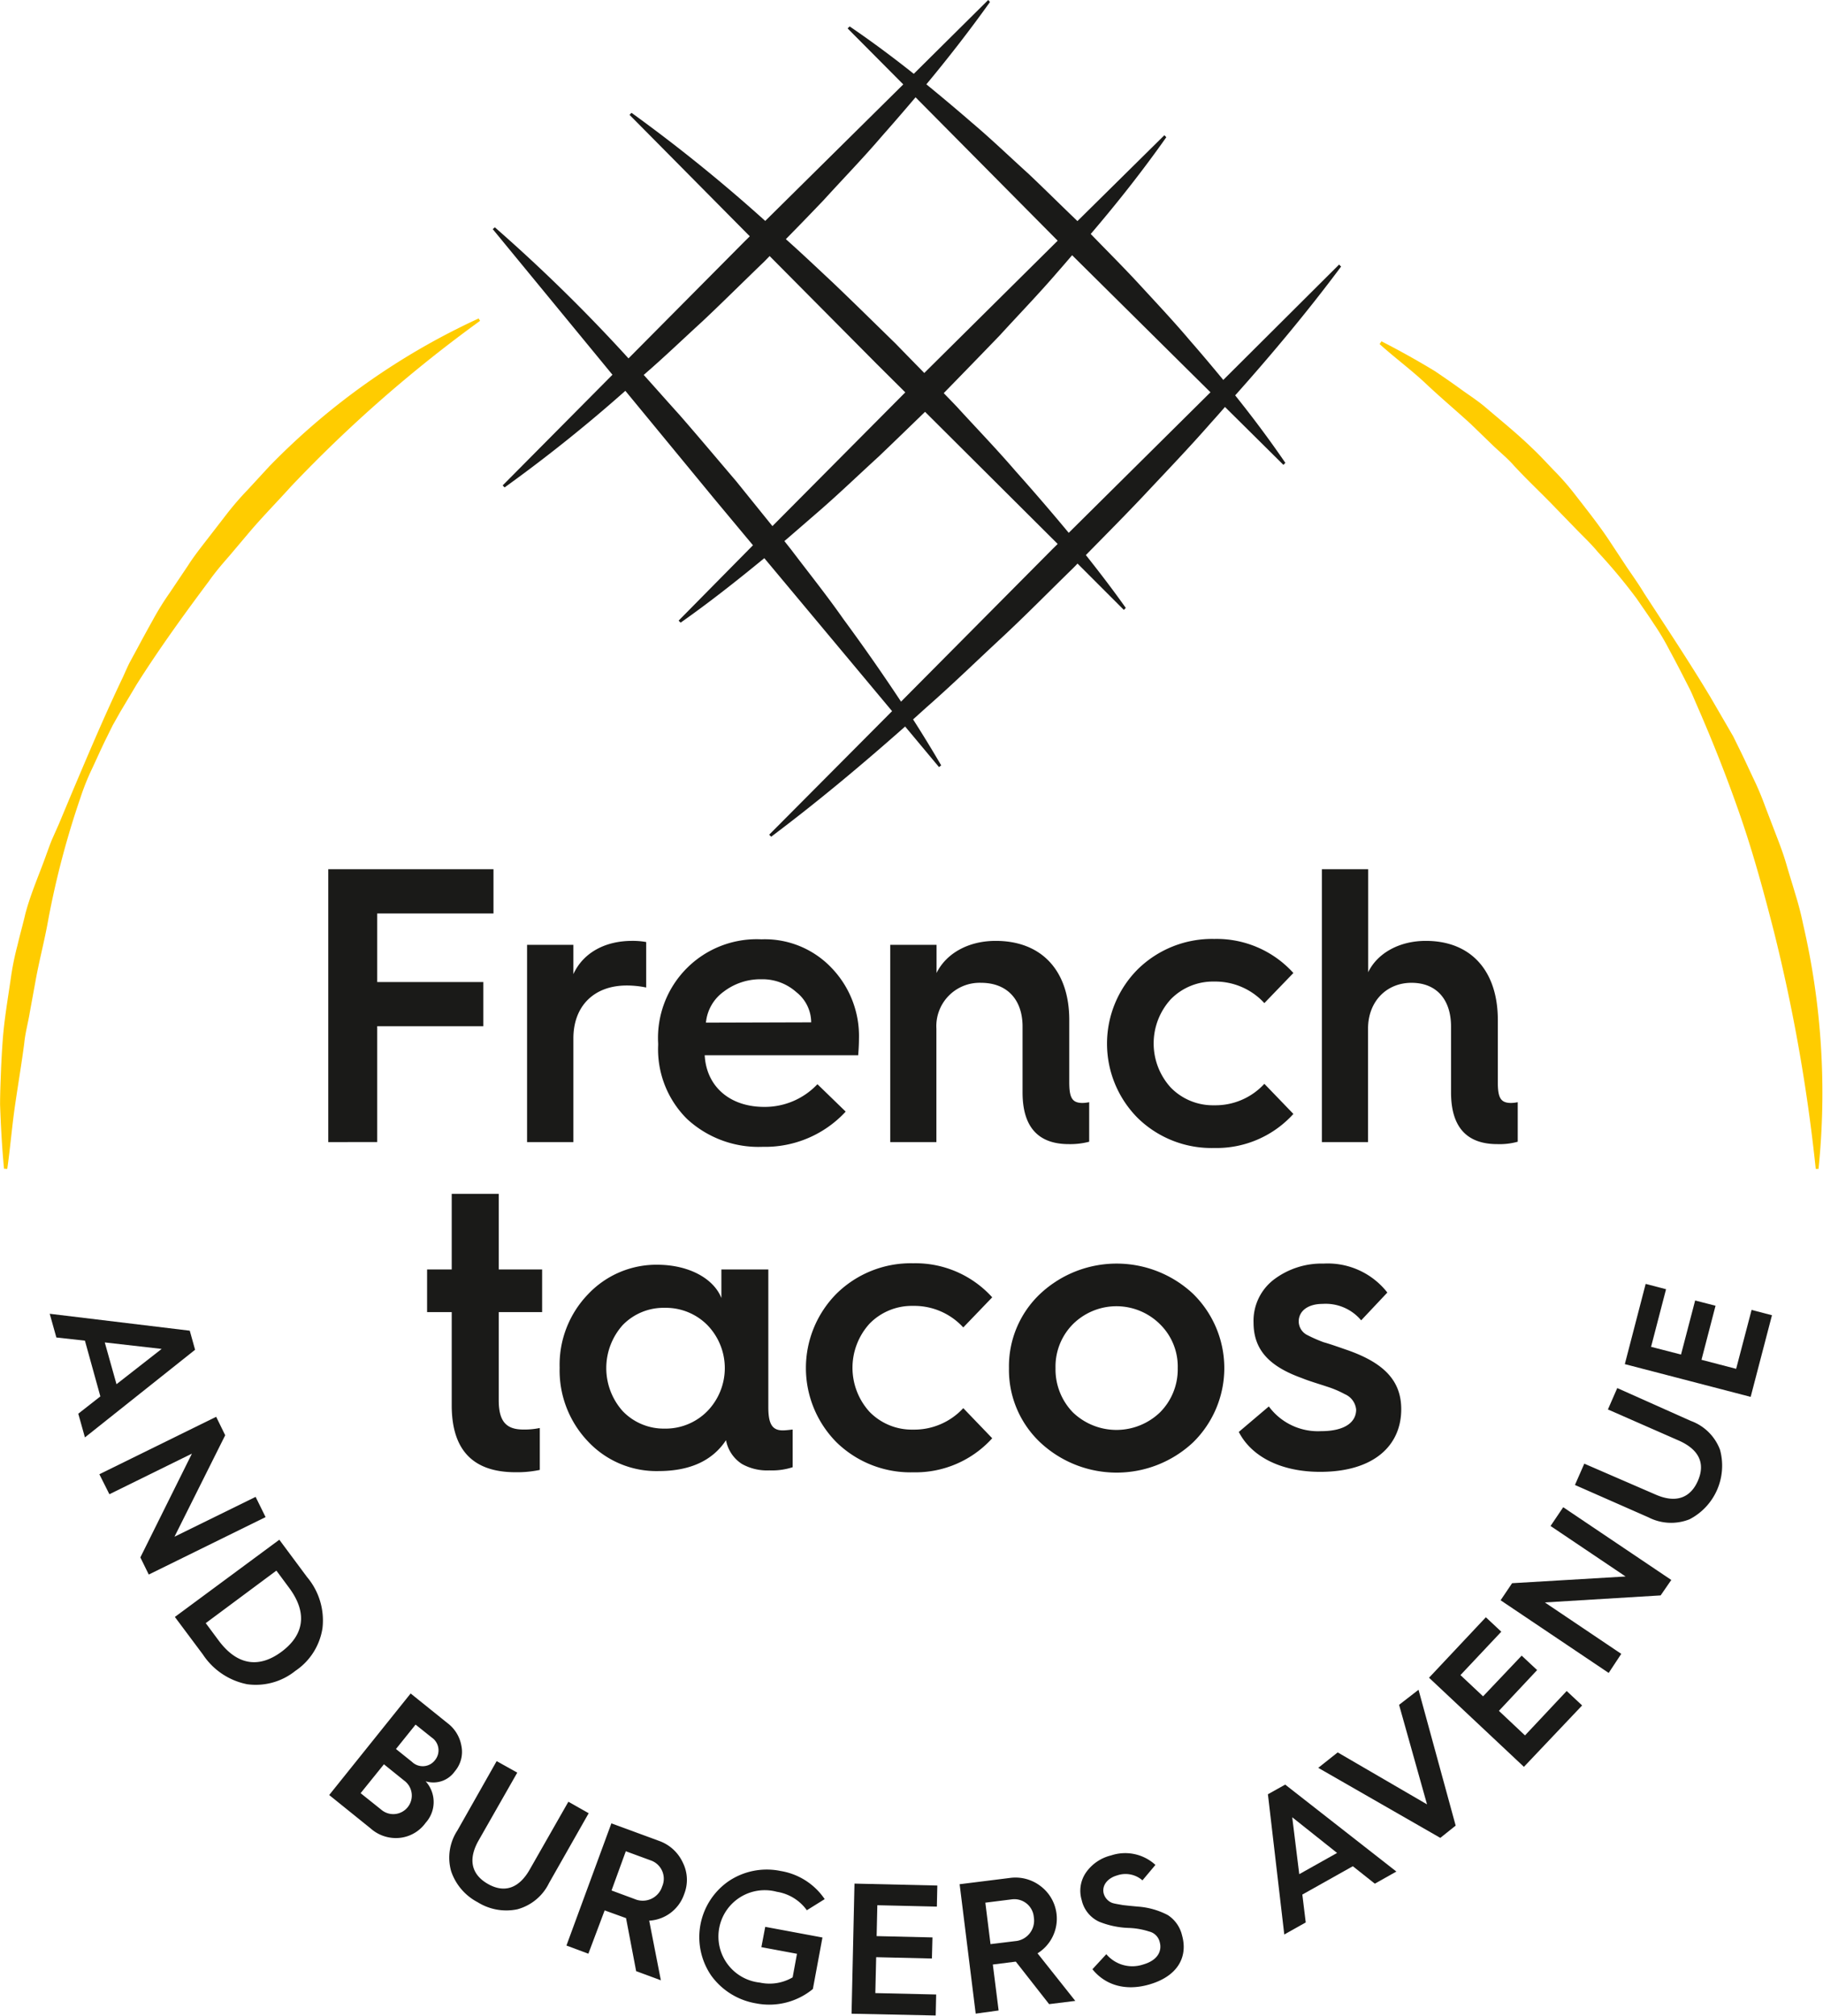
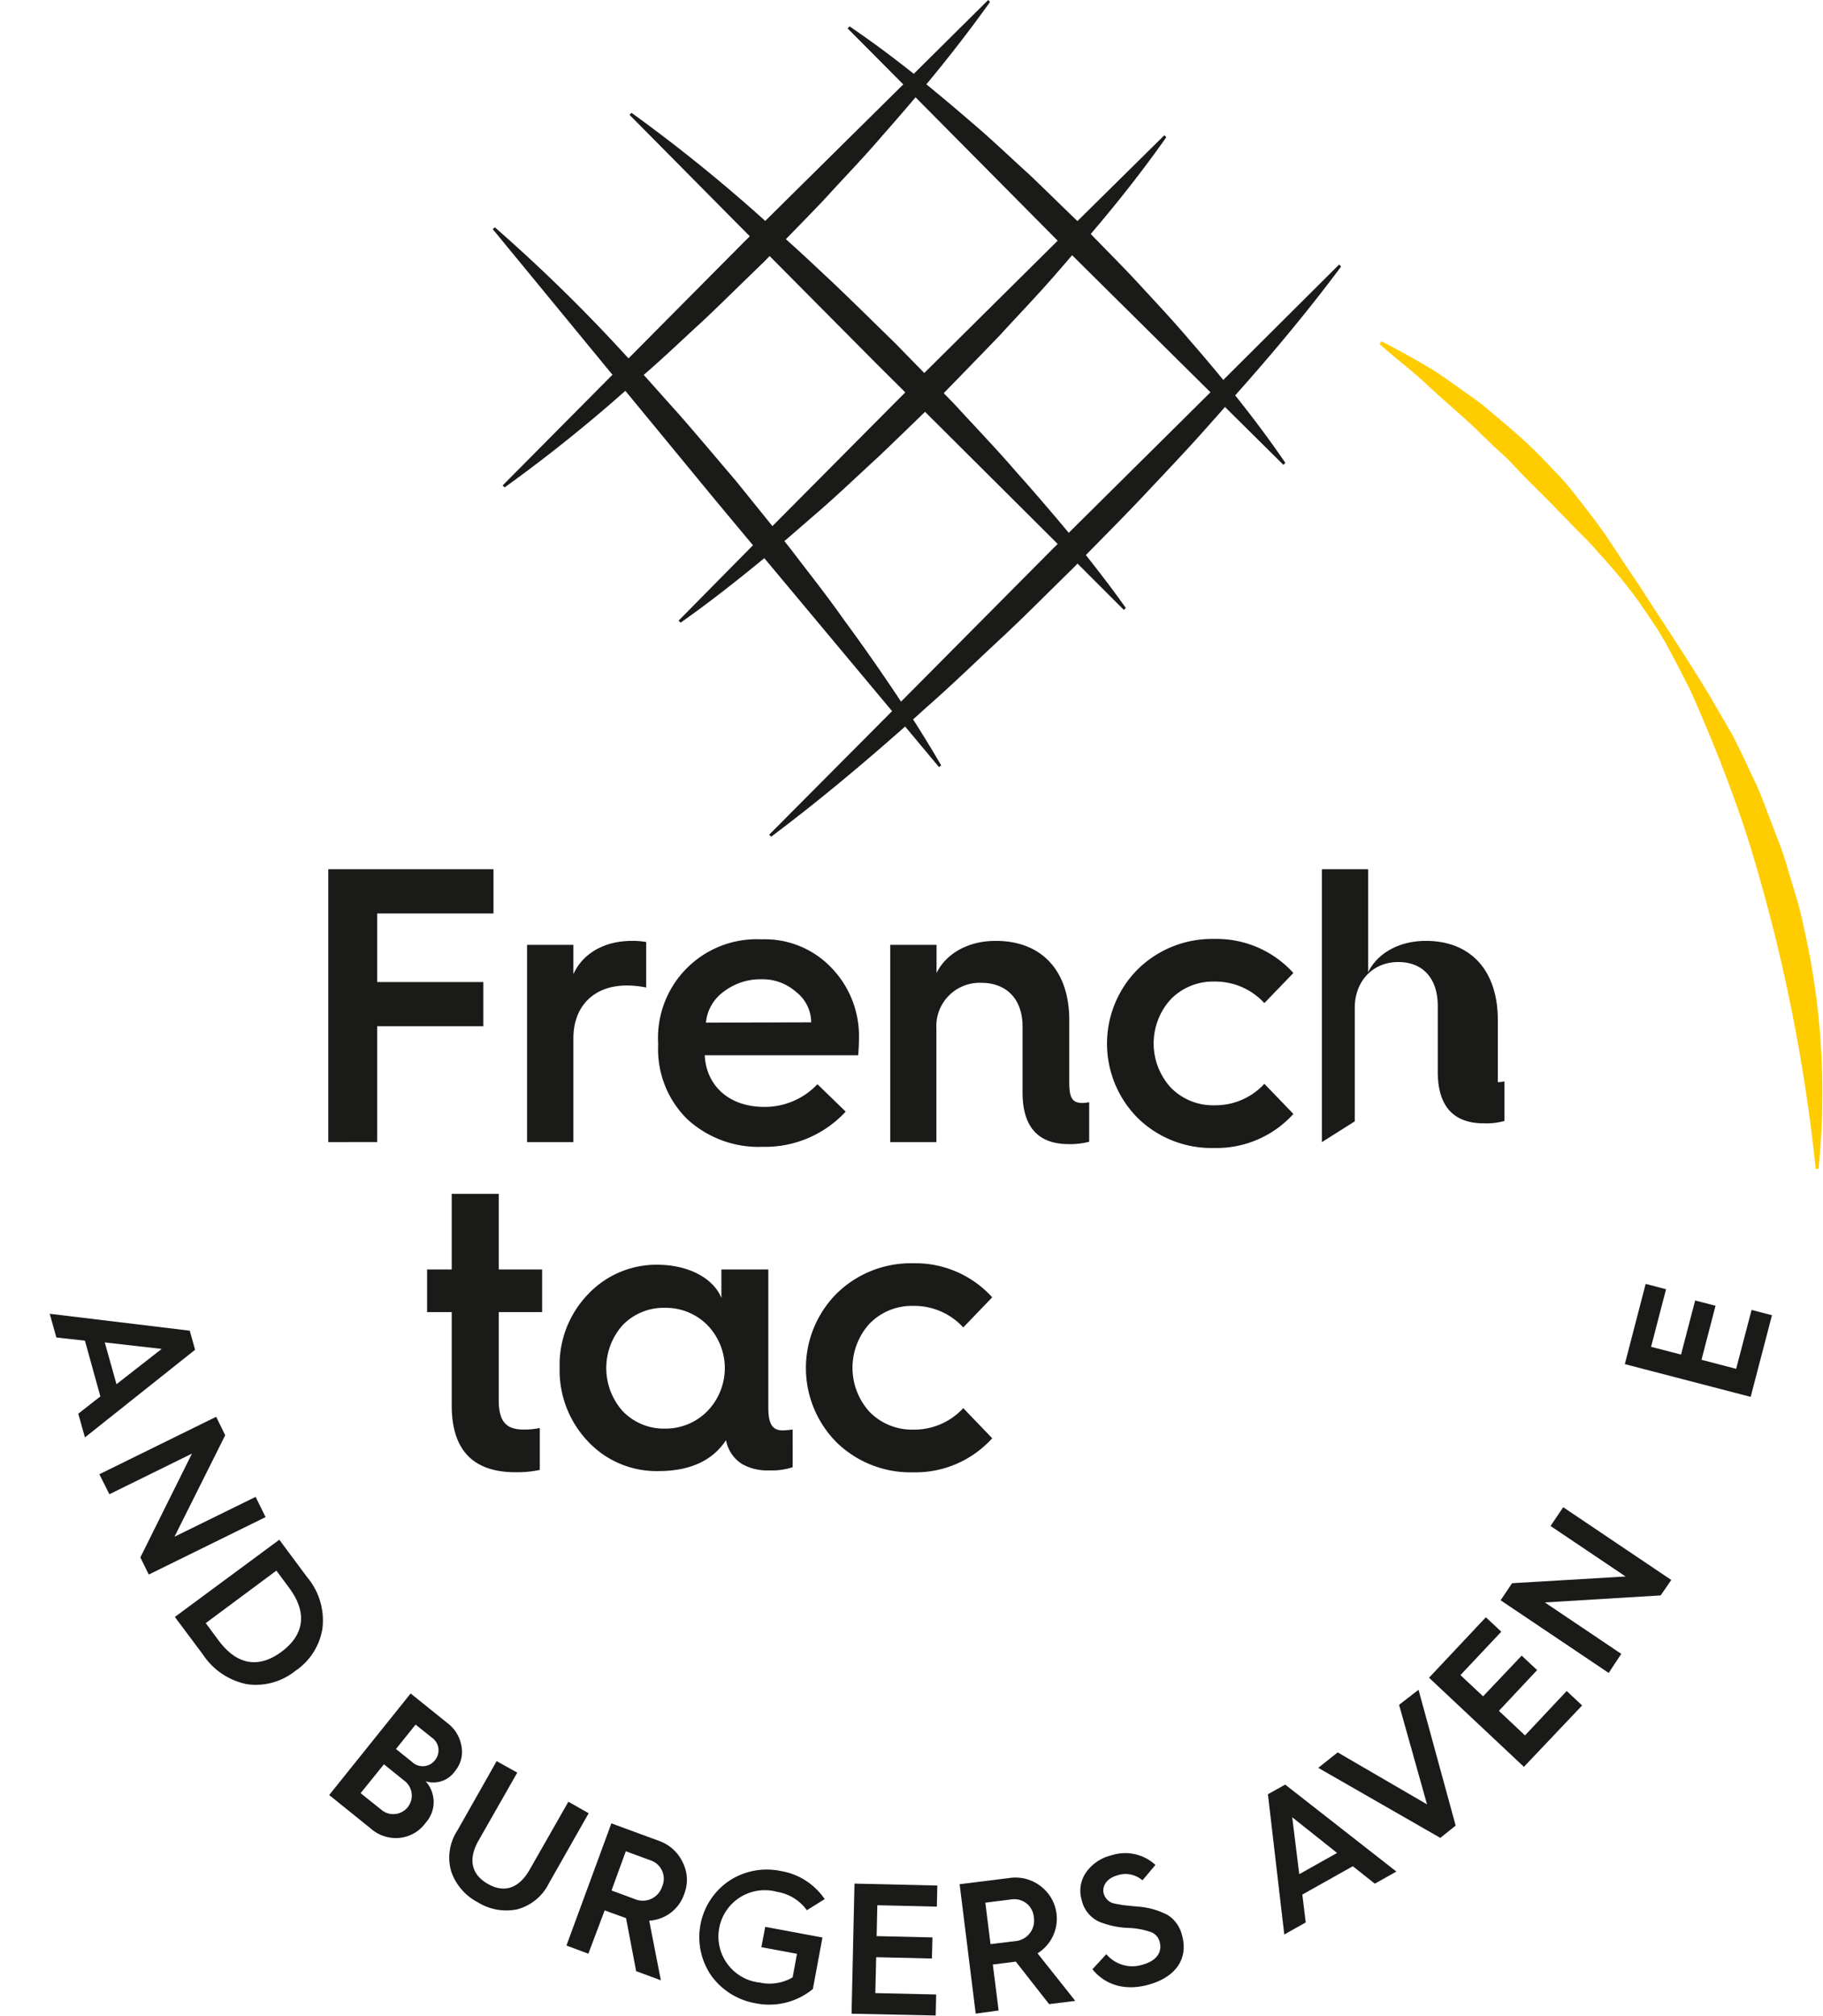
<svg xmlns="http://www.w3.org/2000/svg" viewBox="0 0 236.13 261.02">
  <path d="M178.94,44.2q3.54,1.81,6.95,3.88c1.1.75,2.2,1.5,3.27,2.28s2.21,1.5,3.22,2.36c2,1.71,4.1,3.4,6,5.24,1,.93,1.87,1.89,2.79,2.85a34.1,34.1,0,0,1,2.66,3c1.63,2.11,3.3,4.18,4.76,6.41l2.19,3.32c.75,1.09,1.51,2.17,2.19,3.3,2.88,4.43,5.81,8.82,8.54,13.37l2,3.44,1,1.73.88,1.79c.59,1.19,1.14,2.41,1.71,3.61a38.2,38.2,0,0,1,1.55,3.68l1.43,3.73c.48,1.24.95,2.49,1.32,3.78s.78,2.55,1.15,3.83a39.27,39.27,0,0,1,1,3.87,96.7,96.7,0,0,1,2,31.7h-.36a221.9,221.9,0,0,0-5.43-30.79c-1.28-5-2.64-10-4.34-14.92s-3.61-9.74-5.71-14.53c-.26-.6-.51-1.21-.79-1.8l-.89-1.74q-.89-1.75-1.83-3.48a31.76,31.76,0,0,0-2-3.35c-.71-1.1-1.47-2.16-2.21-3.25a72.15,72.15,0,0,0-5-6c-.82-1-1.78-1.91-2.69-2.84l-2.72-2.8c-1.79-1.88-3.7-3.64-5.46-5.55-.87-1-1.87-1.79-2.8-2.69l-2.8-2.71c-1.92-1.76-3.91-3.43-5.82-5.23s-4-3.33-6-5.13Z" transform="translate(0 0)" fill="#fc0" />
-   <path d="M.52,151.35c-.26-2.75-.41-5.52-.51-8.3,0-1.38.06-2.77.11-4.15s.13-2.78.23-4.16c.2-2.77.69-5.51,1.08-8.26a35.73,35.73,0,0,1,.84-4.09c.31-1.35.7-2.69,1-4,.7-2.69,1.86-5.25,2.78-7.86.24-.64.46-1.3.74-1.94l.84-1.89,1.6-3.83c2.15-5.08,4.29-10.16,6.68-15.16.29-.63.56-1.27.87-1.89l1-1.84c.65-1.22,1.32-2.44,2-3.66A36.76,36.76,0,0,1,22,76.74l2.33-3.47c.75-1.18,1.61-2.27,2.46-3.37l2.56-3.31a39.14,39.14,0,0,1,2.73-3.16l2.84-3.08A90.58,90.58,0,0,1,62,41.24l.18.31A175.89,175.89,0,0,0,37.69,63c-1.8,2-3.71,3.93-5.46,6l-2.62,3.1c-.88,1-1.77,2.05-2.55,3.16C23.8,79.62,20.63,84,17.7,88.63l-2.1,3.52-1,1.77-.91,1.84c-.6,1.22-1.15,2.47-1.73,3.71a31.09,31.09,0,0,0-1.53,3.8A112.35,112.35,0,0,0,6.25,119.1c-.47,2.68-1.18,5.3-1.66,8l-.73,4c-.22,1.34-.59,2.66-.72,4-.35,2.7-.81,5.39-1.2,8.09s-.61,5.44-1,8.18Z" transform="translate(0 0)" fill="#fc0" />
  <path d="M58.51,169.91H55.32v-5.52h3.19V154.6H64.6v9.79h5.62v5.52H64.6v11.41c0,2.79,1,3.8,3.19,3.8a9.63,9.63,0,0,0,2.13-.2v5.43a14.23,14.23,0,0,1-3.14.3c-5.53,0-8.27-2.89-8.27-8.67Z" transform="translate(0 0)" fill="#1a1a18" />
  <path d="M93.44,168.09v-3.7h6.08v17.84c0,2.18.51,3,1.88,3,.36,0,.81-.06,1.27-.11V190a8.6,8.6,0,0,1-3,.41,6.67,6.67,0,0,1-3.55-.82,4.66,4.66,0,0,1-2.08-3.09c-1.78,2.69-4.72,4-8.77,4a12.15,12.15,0,0,1-9.13-3.86,13.32,13.32,0,0,1-3.65-9.53,13.15,13.15,0,0,1,3.65-9.48,12.18,12.18,0,0,1,9.13-3.85C89.39,163.83,92.48,165.65,93.44,168.09Zm-1.82,14.65a8,8,0,0,0,0-11.15,7.58,7.58,0,0,0-5.53-2.23,7.37,7.37,0,0,0-5.43,2.23,8.36,8.36,0,0,0,0,11.15A7.37,7.37,0,0,0,86.09,185,7.58,7.58,0,0,0,91.62,182.74Z" transform="translate(0 0)" fill="#1a1a18" />
  <path d="M128.52,168l-3.75,3.9a8.6,8.6,0,0,0-6.49-2.79,7.65,7.65,0,0,0-5.63,2.28,8.48,8.48,0,0,0,0,11.46,7.65,7.65,0,0,0,5.63,2.28,8.63,8.63,0,0,0,6.49-2.78l3.75,3.9a13.4,13.4,0,0,1-10.24,4.41,13.72,13.72,0,0,1-9.89-3.85,13.66,13.66,0,0,1,0-19.32,13.72,13.72,0,0,1,9.89-3.9A13.4,13.4,0,0,1,128.52,168Z" transform="translate(0 0)" fill="#1a1a18" />
-   <path d="M130.69,177.16a12.9,12.9,0,0,1,4.06-9.63,14.48,14.48,0,0,1,19.77,0,13.46,13.46,0,0,1,0,19.27,14.48,14.48,0,0,1-19.77,0A12.91,12.91,0,0,1,130.69,177.16Zm19.57,5.73a7.89,7.89,0,0,0,2.29-5.73,7.67,7.67,0,0,0-2.29-5.67,8,8,0,0,0-11.3,0,7.79,7.79,0,0,0-2.24,5.67,8,8,0,0,0,2.24,5.73,8.14,8.14,0,0,0,11.3,0Z" transform="translate(0 0)" fill="#1a1a18" />
-   <path d="M164.35,182.13a7.9,7.9,0,0,0,6.75,3.2c3.19,0,4.56-1.22,4.56-2.79a2.42,2.42,0,0,0-1.47-2,13.11,13.11,0,0,0-2.38-1c-.76-.26-2.29-.71-3.15-1.07-4.1-1.47-6.29-3.55-6.29-7.2A6.72,6.72,0,0,1,165,165.7a10.26,10.26,0,0,1,6.44-2.07,9.8,9.8,0,0,1,8.26,3.75l-3.39,3.6a6,6,0,0,0-5-2.13c-1.88,0-3.09.91-3.09,2.28a2,2,0,0,0,1.16,1.78,18.78,18.78,0,0,0,2.08.91c.76.2,2.18.71,3.2,1.06,4.71,1.68,6.84,4,6.84,7.61,0,4.71-3.55,8.11-10.5,8.11-5.12,0-8.92-2-10.54-5.17Z" transform="translate(0 0)" fill="#1a1a18" />
  <path d="M42.52,147.9V112.56h21.4v5.73H48.86v8.88H62.6v5.72H48.86v15Z" transform="translate(0 0)" fill="#1a1a18" />
  <path d="M68.27,147.9V122.35h6v3.8c1.22-2.69,4-4.31,7.61-4.31a9.61,9.61,0,0,1,1.82.15v5.89a12.37,12.37,0,0,0-2.53-.26c-4.21,0-6.9,2.64-6.9,6.85V147.9Z" transform="translate(0 0)" fill="#1a1a18" />
  <path d="M85.25,135.13a12.78,12.78,0,0,1,13.38-13.49,11.91,11.91,0,0,1,9.08,3.7,12.72,12.72,0,0,1,3.55,9.18c0,.76-.05,1.47-.1,2.13H91.28c.21,4,3.2,6.69,7.71,6.69a9.36,9.36,0,0,0,6.89-2.94l3.66,3.55a14.2,14.2,0,0,1-10.75,4.56,13.64,13.64,0,0,1-9.79-3.6,12.69,12.69,0,0,1-3.75-9.58Zm19.82-2.74a5,5,0,0,0-1.92-3.91,6.58,6.58,0,0,0-4.52-1.67,7.85,7.85,0,0,0-4.91,1.62,5.57,5.57,0,0,0-2.28,4Z" transform="translate(0 0)" fill="#1a1a18" />
  <path d="M115.31,147.9V122.35h6V126c1.22-2.49,4.06-4.16,7.66-4.16,6,0,9.53,3.91,9.53,10.24v8.06c0,2,.36,2.69,1.72,2.69a4.42,4.42,0,0,0,.86-.1v5.12a9.67,9.67,0,0,1-2.63.31c-4,0-6-2.24-6-6.7v-8.52c0-3.49-2-5.67-5.38-5.67a5.61,5.61,0,0,0-5.78,5.93v14.7Z" transform="translate(0 0)" fill="#1a1a18" />
  <path d="M167.53,126l-3.76,3.9a8.61,8.61,0,0,0-6.49-2.79,7.63,7.63,0,0,0-5.62,2.28,8.48,8.48,0,0,0,0,11.46,7.63,7.63,0,0,0,5.62,2.28,8.6,8.6,0,0,0,6.49-2.78l3.76,3.9a13.41,13.41,0,0,1-10.25,4.41,13.66,13.66,0,0,1-9.88-3.85,13.64,13.64,0,0,1,0-19.32,13.74,13.74,0,0,1,9.88-3.9A13.41,13.41,0,0,1,167.53,126Z" transform="translate(0 0)" fill="#1a1a18" />
-   <path d="M171.22,147.9V112.56h6V125.9c1.17-2.44,4-4.06,7.46-4.06,5.88,0,9.33,3.91,9.33,10.24v8.06c0,2,.35,2.69,1.72,2.69a4.42,4.42,0,0,0,.86-.1v5.12a8.77,8.77,0,0,1-2.64.31c-4,0-6-2.24-6-6.7v-8.52c0-3.49-1.87-5.67-5.12-5.67s-5.63,2.43-5.63,5.93v14.7Z" transform="translate(0 0)" fill="#1a1a18" />
+   <path d="M171.22,147.9V112.56h6V125.9c1.17-2.44,4-4.06,7.46-4.06,5.88,0,9.33,3.91,9.33,10.24v8.06a4.42,4.42,0,0,0,.86-.1v5.12a8.77,8.77,0,0,1-2.64.31c-4,0-6-2.24-6-6.7v-8.52c0-3.49-1.87-5.67-5.12-5.67s-5.63,2.43-5.63,5.93v14.7Z" transform="translate(0 0)" fill="#1a1a18" />
  <path d="M173.71,34.52l-.26-.26-15,14.94c-1.41-1.71-2.84-3.41-4.3-5.08-2.16-2.56-4.47-5-6.7-7.43-2-2.16-4.11-4.26-6.17-6.39,3.42-4,6.72-8.17,9.79-12.53l-.25-.26L139.56,28.63c-2.09-2-4.17-4.07-6.29-6.08-2.47-2.23-4.87-4.55-7.42-6.7-1.92-1.67-3.88-3.31-5.86-4.93,2.86-3.44,5.63-7,8.24-10.66L128,0l-9.64,9.56c-2.68-2.13-5.44-4.19-8.31-6.14l-.26.26L117,10.93,99.12,28.61a206.07,206.07,0,0,0-17.32-14l-.26.26L97.12,30.6l-.71.7-15,15.11-1-1.09A212.72,212.72,0,0,0,64.1,29.44l-.28.23L79.33,48.53,65.11,62.86l.25.26A194.89,194.89,0,0,0,81,50.61l11.53,14,5,6L87.9,80.37l.26.26C91.9,78,95.47,75.18,99,72.28l16.55,19.81-15.92,16,.26.26c6-4.5,11.76-9.32,17.35-14.27l4.39,5.26.28-.23c-1.17-2-2.39-4-3.64-5.95L120,91.6c3.28-2.87,6.4-5.91,9.59-8.87s6.24-6.07,9.36-9.11c.21-.21.42-.42.62-.64l6,6,.25-.26c-1.66-2.34-3.4-4.61-5.17-6.84,2.47-2.52,4.94-5,7.38-7.58,3-3.2,6-6.32,8.87-9.6.6-.66,1.18-1.32,1.77-2l7.57,7.5.25-.26c-2.05-3-4.24-5.92-6.5-8.74C164.78,45.83,169.39,40.32,173.71,34.52ZM102.45,71.14l-.85-1.07c1.33-1.14,2.66-2.3,4-3.46,2.82-2.42,5.49-5,8.22-7.49,2-1.91,4-3.85,6-5.79L137,70.44l-.63.62-19.66,19.8q-3.6-5.44-7.46-10.68C107.09,77.09,104.73,74.15,102.45,71.14ZM88,53.71c-1.55-1.71-3.07-3.44-4.62-5.16C86,46.29,88.46,43.92,91,41.6c2.7-2.54,5.32-5.16,8-7.73l.69-.71,13.79,13.89,3.78,3.76L100.05,68.13l-4.69-5.81C92.91,59.45,90.49,56.56,88,53.71Zm31.72-5.41c-1.24-1.27-2.48-2.53-3.72-3.81-2.7-2.63-5.39-5.29-8.12-7.89-2-1.87-4-3.77-6.09-5.63q2.48-2.52,4.92-5.08c2.49-2.74,5.07-5.39,7.49-8.22q2.22-2.51,4.39-5.07L137,31.17ZM131.54,61c-2.47-2.87-5.09-5.58-7.64-8.37-.55-.58-1.11-1.15-1.66-1.72,2.43-2.49,4.87-5,7.27-7.49,2.5-2.74,5.08-5.4,7.5-8.22.63-.71,1.24-1.43,1.86-2.15L156.79,50.8,138.43,69Q135.06,64.94,131.54,61Z" transform="translate(0 0)" fill="#1a1a18" />
  <path d="M6.44,170.13l18.14,2.19.69,2.47L11,186.14l-.86-3.07L13,180.83l-2-7.22L7.3,173.2Zm7.13,3.71,1.52,5.41,5.85-4.57Z" transform="translate(0 0)" fill="#1a1a18" />
  <path d="M12.87,190.91,28,183.47l1.17,2.39L22.6,199l10.51-5.16,1.29,2.62-15.13,7.44-1.09-2.22,6.68-13.44-10.69,5.26Z" transform="translate(0 0)" fill="#1a1a18" />
  <path d="M22.65,209.39l13.53-10,3.59,4.83a8.71,8.71,0,0,1,2,6.62,8.13,8.13,0,0,1-3.51,5.53A8.17,8.17,0,0,1,32,218.1a8.94,8.94,0,0,1-5.72-3.85Zm4,.8,1.67,2.25c2.5,3.36,5.36,3.52,8.14,1.46s3.51-4.88,1-8.27l-1.66-2.24Z" transform="translate(0 0)" fill="#1a1a18" />
  <path d="M42.64,232.45,53.19,219.3l4.75,3.82a4.69,4.69,0,0,1,1.83,3,3.86,3.86,0,0,1-.85,3.25,3.39,3.39,0,0,1-3.79,1.3,4,4,0,0,1,0,5.38A4.73,4.73,0,0,1,51.76,238,4.92,4.92,0,0,1,48,236.77Zm4.07-.24,2.64,2.11a2.4,2.4,0,1,0,3-3.74l-2.62-2.11Zm4.58-5.72,2.08,1.67a2,2,0,0,0,3-.26,2,2,0,0,0-.44-2.89l-2.1-1.68Z" transform="translate(0 0)" fill="#1a1a18" />
  <path d="M64.33,228.06,67,229.55l-5,8.77c-1.44,2.53-.89,4.45,1.19,5.64s4,.65,5.43-1.87l5-8.77,2.63,1.49-5.14,9.05A6.42,6.42,0,0,1,67,247.25a7,7,0,0,1-5.13-.92,7.09,7.09,0,0,1-3.43-4,6.41,6.41,0,0,1,.8-5.28Z" transform="translate(0 0)" fill="#1a1a18" />
  <path d="M73.37,251.94l5.82-15.82,6.15,2.26a5.35,5.35,0,0,1,3.09,2.79,5,5,0,0,1,.19,4.11,5.08,5.08,0,0,1-4.53,3.44l1.51,7.72-3.2-1.18-1.31-6.87,0,0-2.77-1L76.21,253Zm5.84-7.13,3,1.11a2.64,2.64,0,0,0,3.56-1.63,2.51,2.51,0,0,0-1.47-3.37l-3.24-1.19Z" transform="translate(0 0)" fill="#1a1a18" />
  <path d="M106.82,245.93l-2.31,1.44a5.92,5.92,0,0,0-3.89-2.39,6,6,0,1,0-2.19,11.76,5.9,5.9,0,0,0,4.24-.68l.56-3.05-4.61-.86.5-2.63,7.41,1.38-1.24,6.67a8.89,8.89,0,0,1-7.36,1.86,9,9,0,0,1-5.8-3.59,8.8,8.8,0,0,1,2.29-12.26,8.85,8.85,0,0,1,6.71-1.29A8.55,8.55,0,0,1,106.82,245.93Z" transform="translate(0 0)" fill="#1a1a18" />
  <path d="M110.3,260.77l.38-16.85,10.73.25-.06,2.73-7.71-.18-.09,4,7.23.17-.07,2.73-7.22-.17-.11,4.65,7.88.18L121.2,261Z" transform="translate(0 0)" fill="#1a1a18" />
  <path d="M126.38,260.76,124.3,244l6.49-.81a5.33,5.33,0,0,1,4,1.06,5.28,5.28,0,0,1-.4,8.7l4.89,6.16-3.39.42-4.31-5.5h-.05l-2.93.37.75,5.95Zm1.92-9,3.19-.39a2.66,2.66,0,0,0,2.42-3.08,2.53,2.53,0,0,0-2.85-2.33l-3.43.43Z" transform="translate(0 0)" fill="#1a1a18" />
  <path d="M143.3,253.06a4.41,4.41,0,0,0,4.76,1.34c2-.57,2.45-1.84,2.16-2.89a1.84,1.84,0,0,0-1.39-1.39,9.6,9.6,0,0,0-2.69-.46,11.23,11.23,0,0,1-3.76-.8,4.05,4.05,0,0,1-2.27-2.81,4.15,4.15,0,0,1,.56-3.57,5.56,5.56,0,0,1,3.25-2.21,5.78,5.78,0,0,1,5.74,1.23l-1.68,2a3.33,3.33,0,0,0-3.28-.64c-1.28.36-2,1.34-1.74,2.34a1.82,1.82,0,0,0,1.07,1.21c.31.12,1,.21,1.39.29l.92.1,1.06.1a9.79,9.79,0,0,1,3.87,1.1,4.3,4.3,0,0,1,1.84,2.63c.8,2.86-.64,5.35-4.34,6.38-3,.84-5.61.06-7.27-2Z" transform="translate(0 0)" fill="#1a1a18" />
  <path d="M166.35,250.51l-2.12-18.16,2.24-1.25,14.4,11.26-2.79,1.57-2.85-2.26-6.54,3.67.44,3.61Zm1.94-7.81,4.9-2.75-5.81-4.62Z" transform="translate(0 0)" fill="#1a1a18" />
  <path d="M186.56,238l-15.81-9.07,2.52-2,11.57,6.73-3.62-12.89,2.52-1.95,4.81,17.59Z" transform="translate(0 0)" fill="#1a1a18" />
  <path d="M197.39,228.8,185.1,217.26l7.36-7.83,2,1.87-5.29,5.62,2.93,2.75,5-5.27,2,1.87-4.95,5.28,3.38,3.18,5.4-5.75,2,1.87Z" transform="translate(0 0)" fill="#1a1a18" />
  <path d="M208.37,216.64l-14-9.41,1.49-2.21,14.7-.87-9.72-6.54,1.64-2.43,14,9.42-1.38,2-15,.91,9.9,6.66Z" transform="translate(0 0)" fill="#1a1a18" />
-   <path d="M204,192.3l1.21-2.76,9.23,4c2.66,1.17,4.52.42,5.48-1.77s.24-4-2.42-5.2l-9.23-4.05,1.21-2.77L219,184a6.35,6.35,0,0,1,3.79,3.74,7.82,7.82,0,0,1-3.94,9,6.43,6.43,0,0,1-5.33-.25Z" transform="translate(0 0)" fill="#1a1a18" />
  <path d="M226.76,180.89l-16.3-4.24,2.7-10.39,2.64.69-1.94,7.46,3.88,1,1.83-7,2.64.68-1.82,7,4.49,1.17,2-7.63,2.64.69Z" transform="translate(0 0)" fill="#1a1a18" />
</svg>